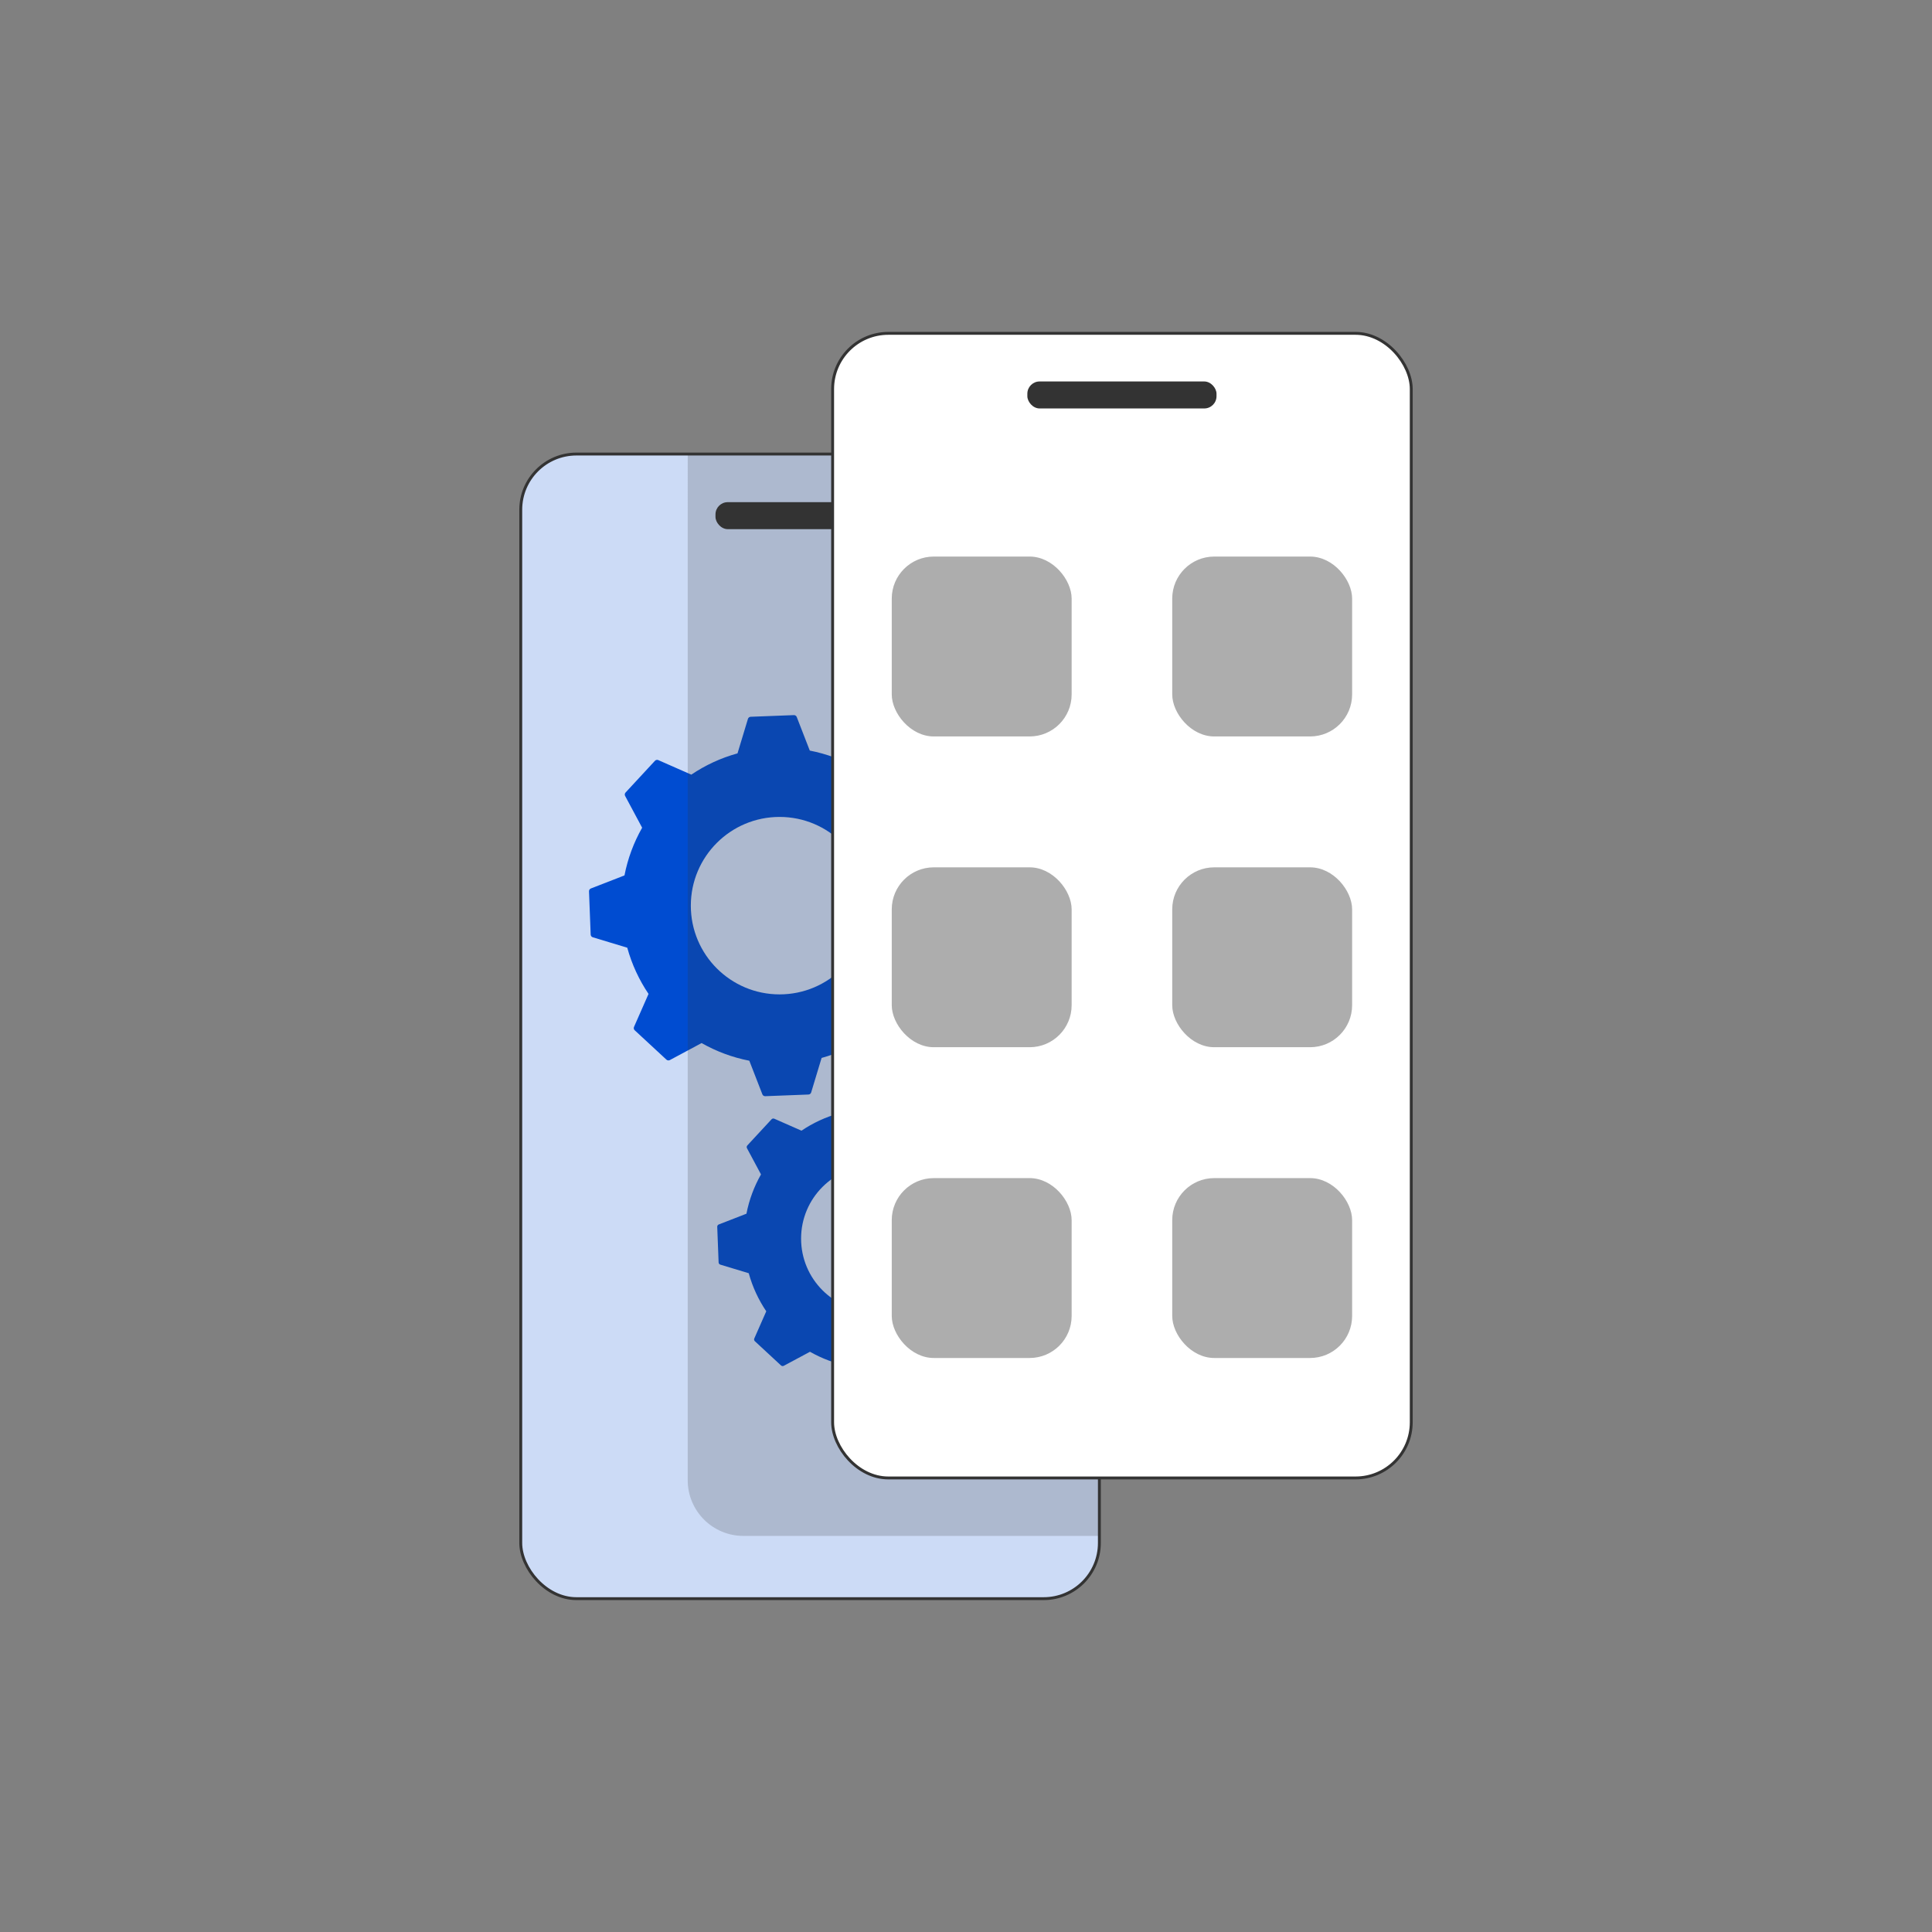
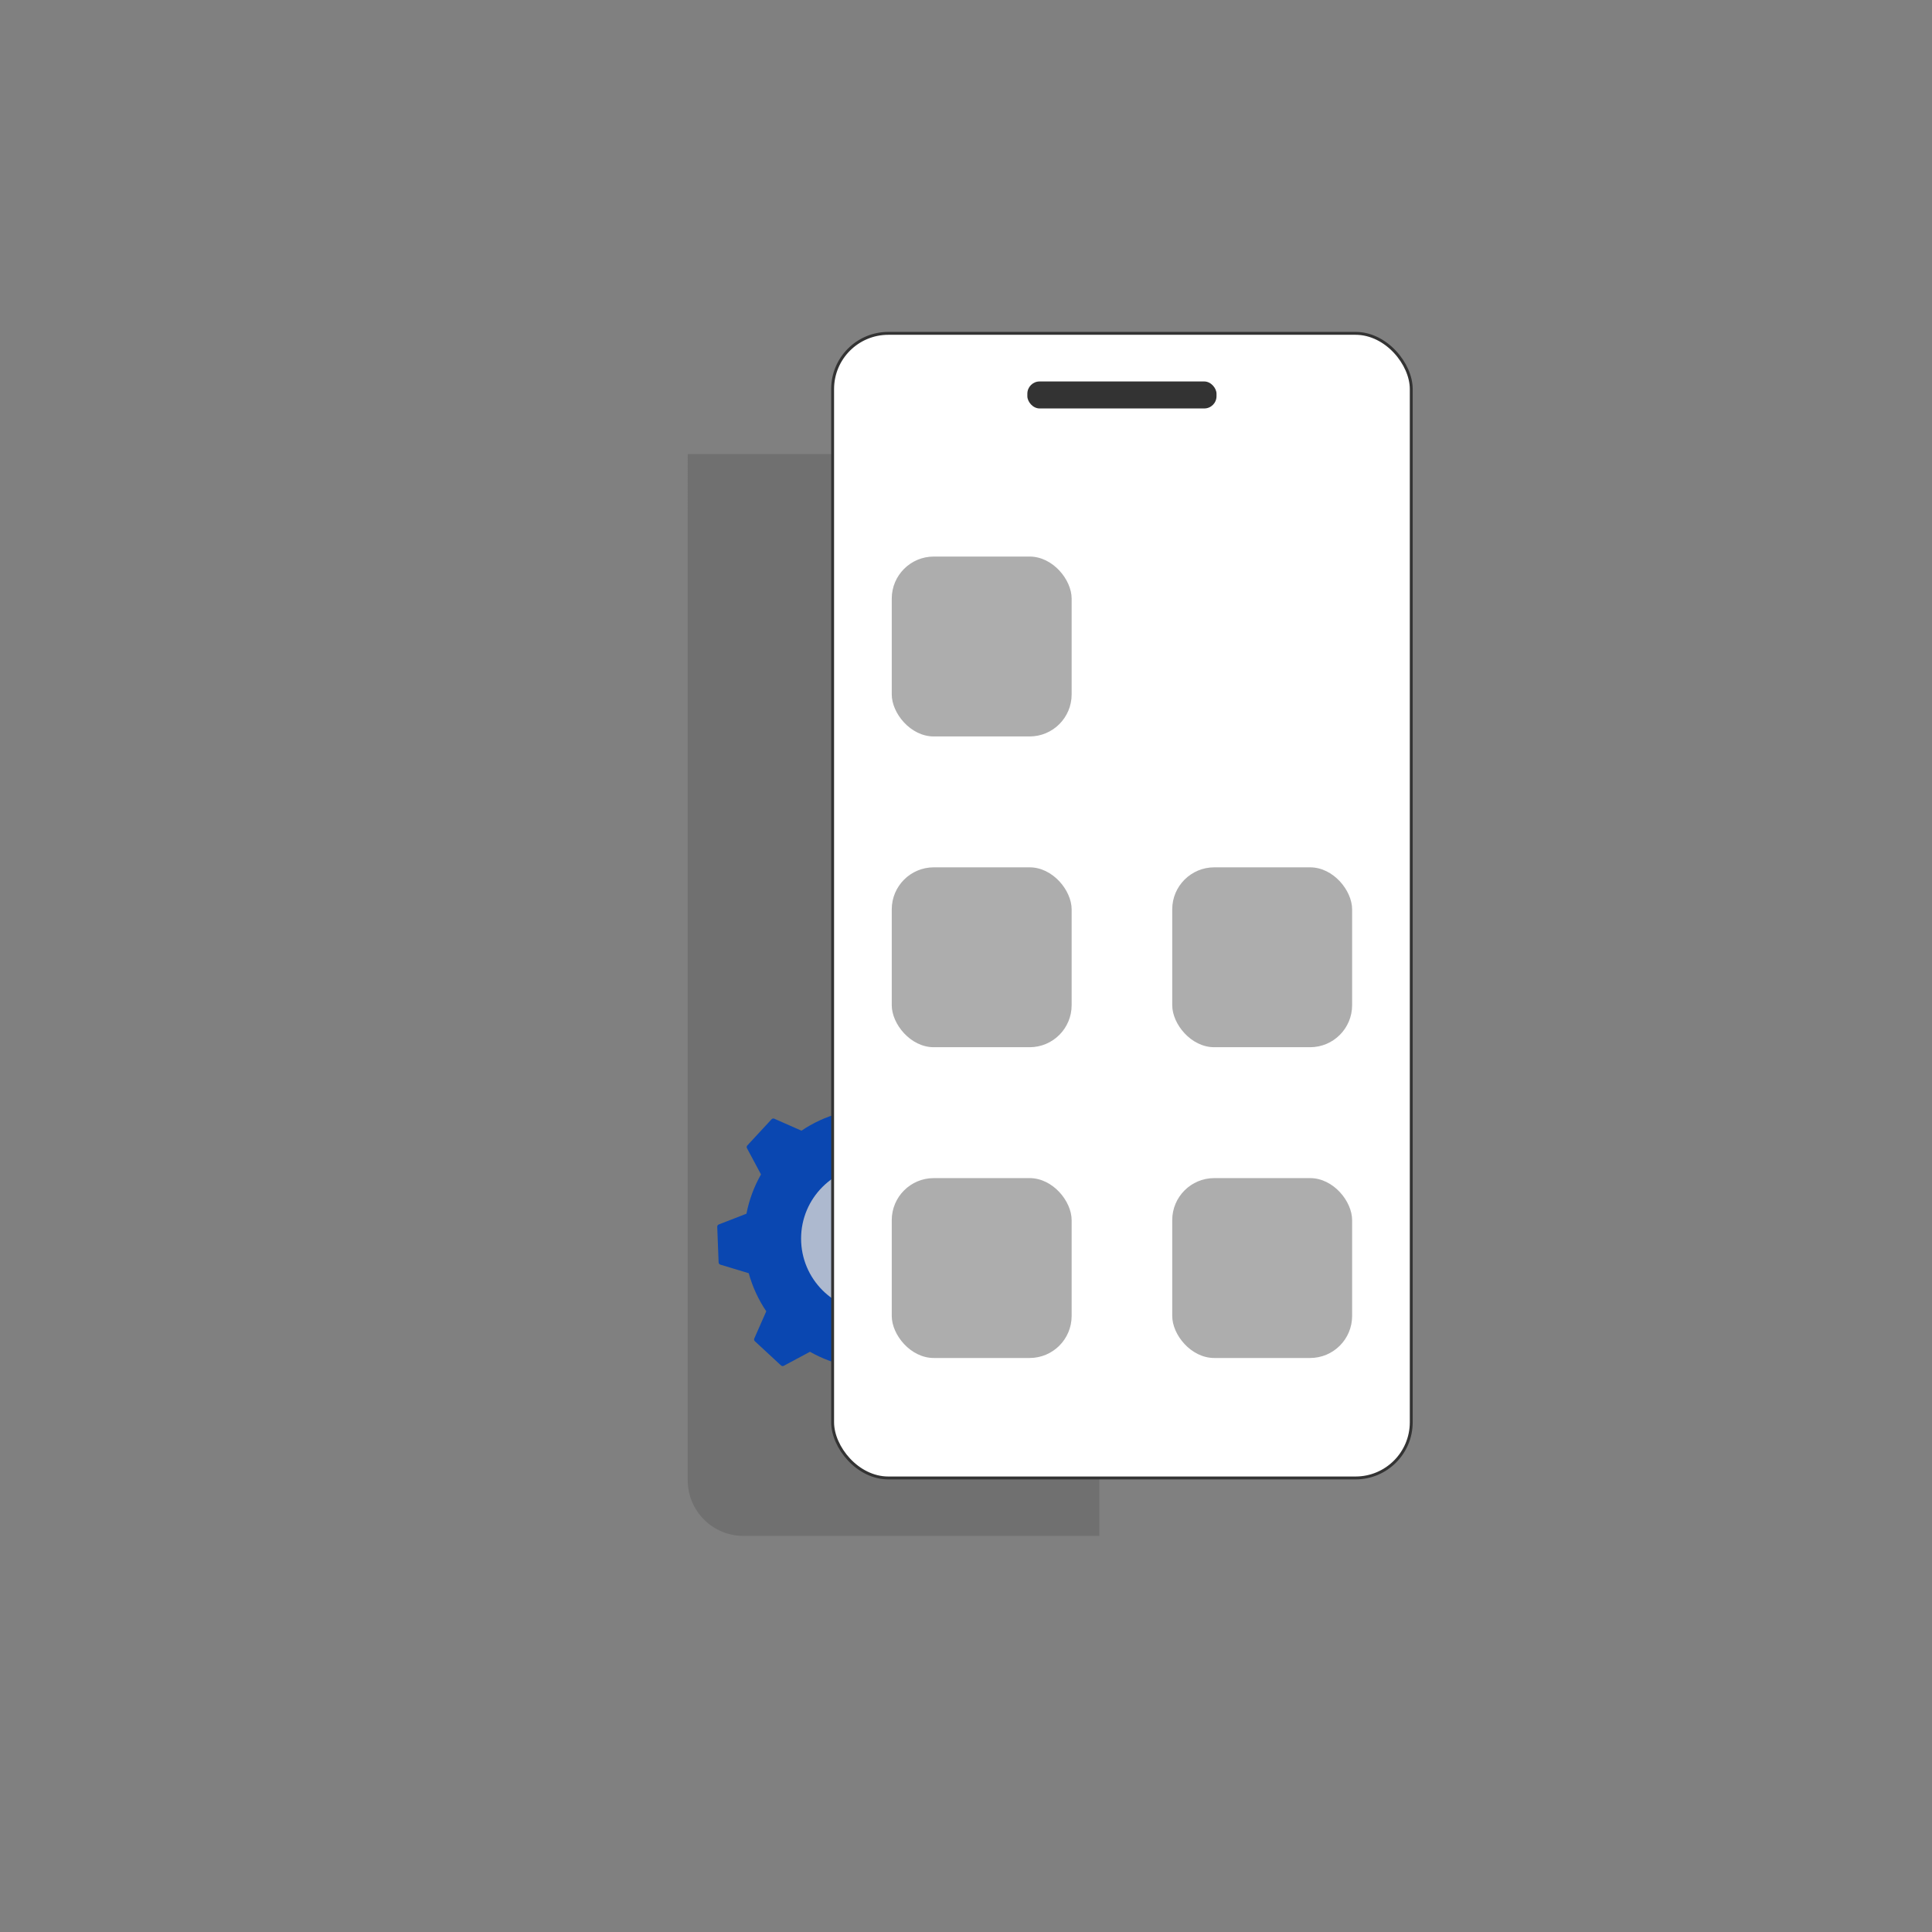
<svg xmlns="http://www.w3.org/2000/svg" id="Layer_1" data-name="Layer 1" viewBox="0 0 2000 2000">
  <rect x="0" y="0" width="2000" height="2000" fill="#808080" stroke="none" />
  <defs>
    <style>
      .cls-1 {
        fill: #004cd1;
      }

      .cls-2 {
        fill: #fff;
      }

      .cls-2, .cls-3 {
        stroke: #333;
        stroke-miterlimit: 10;
        stroke-width: 3px;
      }

      .cls-4, .cls-3 {
        fill: #ccdbf6;
      }

      .cls-5 {
        opacity: .2;
      }

      .cls-5, .cls-6 {
        fill: #333;
      }

      .cls-7 {
        fill: #adadad;
      }
    </style>
  </defs>
  <g>
    <g>
-       <rect class="cls-3" x="539.08" y="470.03" width="598.99" height="1184.89" rx="57.65" ry="57.65" />
-       <rect class="cls-6" x="740.67" y="519.84" width="195.82" height="27.94" rx="12.68" ry="12.68" />
-     </g>
+       </g>
    <g>
      <g>
-         <path class="cls-1" d="M924.1,778.12c-.96-.89-2.38-1.07-3.53-.45l-32.89,17.62c-15.15-8.61-31.78-14.87-49.39-18.29l-13.5-34.76c-.47-1.22-1.67-2-2.98-1.95l-44.73,1.72c-1.31.05-2.44.93-2.82,2.18l-10.79,35.7c-17.29,4.76-33.39,12.27-47.84,22.02l-34.15-15.04c-1.2-.53-2.6-.24-3.49.72l-30.41,32.84c-.89.96-1.07,2.38-.45,3.53l17.62,32.89c-8.61,15.15-14.87,31.78-18.29,49.39l-34.76,13.5c-1.22.47-2,1.67-1.95,2.98l1.72,44.73c.05,1.31.92,2.44,2.18,2.82l35.7,10.79c4.76,17.29,12.27,33.39,22.02,47.84l-15.04,34.15c-.53,1.2-.24,2.6.72,3.48l32.84,30.41c.96.89,2.38,1.07,3.53.45l32.89-17.62c15.15,8.61,31.78,14.87,49.39,18.29l13.5,34.76c.47,1.22,1.67,2,2.98,1.95l44.73-1.72c1.31-.05,2.44-.92,2.82-2.18l10.79-35.7c17.29-4.76,33.39-12.27,47.84-22.02l34.15,15.04c1.2.53,2.6.24,3.49-.72l30.41-32.84c.89-.96,1.07-2.38.45-3.53l-17.62-32.89c8.61-15.15,14.87-31.78,18.29-49.39l34.76-13.5c1.22-.47,2-1.67,1.95-2.98l-1.72-44.73c-.05-1.31-.92-2.44-2.18-2.82l-35.7-10.79c-4.76-17.29-12.27-33.39-22.02-47.84l15.04-34.15c.53-1.2.24-2.6-.72-3.49l-32.84-30.41Z" />
-         <circle class="cls-4" cx="806.99" cy="937.53" r="91.85" />
-       </g>
+         </g>
      <g>
        <path class="cls-1" d="M1001.4,1150.89c-.79-.73-1.96-.88-2.91-.37l-27.1,14.51c-12.48-7.09-26.18-12.25-40.68-15.06l-11.12-28.63c-.39-1-1.37-1.65-2.45-1.61l-36.84,1.42c-1.08.04-2.01.76-2.32,1.79l-8.89,29.4c-14.24,3.92-27.51,10.11-39.4,18.14l-28.13-12.39c-.99-.43-2.14-.2-2.87.6l-25.05,27.05c-.73.79-.88,1.96-.37,2.91l14.51,27.09c-7.09,12.48-12.25,26.18-15.06,40.68l-28.63,11.12c-1,.39-1.65,1.37-1.61,2.45l1.42,36.84c.04,1.08.76,2.01,1.79,2.32l29.4,8.89c3.92,14.24,10.11,27.51,18.14,39.4l-12.39,28.13c-.43.99-.2,2.14.6,2.87l27.05,25.05c.79.73,1.96.88,2.91.37l27.09-14.51c12.48,7.09,26.18,12.25,40.68,15.06l11.12,28.63c.39,1,1.37,1.65,2.45,1.61l36.84-1.42c1.08-.04,2.01-.76,2.32-1.79l8.89-29.4c14.24-3.92,27.51-10.11,39.4-18.14l28.13,12.39c.99.43,2.14.2,2.87-.6l25.05-27.05c.73-.79.88-1.96.37-2.91l-14.51-27.09c7.09-12.48,12.25-26.18,15.06-40.68l28.63-11.12c1-.39,1.65-1.37,1.61-2.45l-1.42-36.84c-.04-1.08-.76-2.01-1.79-2.32l-29.4-8.89c-3.92-14.24-10.11-27.51-18.14-39.4l12.39-28.13c.43-.99.2-2.14-.6-2.87l-27.05-25.05Z" />
        <circle class="cls-4" cx="904.94" cy="1282.19" r="75.66" />
      </g>
    </g>
  </g>
  <path class="cls-5" d="M1138.07,527.67v1062.3h-368.5c-31.83,0-57.64-25.81-57.64-57.64V470.03h368.5c31.83,0,57.64,25.81,57.64,57.64Z" />
  <rect class="cls-2" x="861.93" y="345.08" width="598.99" height="1184.89" rx="57.65" ry="57.65" />
  <rect class="cls-6" x="1063.51" y="394.89" width="195.82" height="27.94" rx="12.68" ry="12.68" />
  <rect class="cls-7" x="923.14" y="897.86" width="186.22" height="186.22" rx="43.5" ry="43.5" />
  <rect class="cls-7" x="1213.49" y="897.86" width="186.22" height="186.22" rx="43.5" ry="43.5" />
  <rect class="cls-7" x="923.14" y="1219.57" width="186.22" height="186.22" rx="43.5" ry="43.5" />
  <rect class="cls-7" x="1213.49" y="1219.57" width="186.22" height="186.22" rx="43.5" ry="43.5" />
  <rect class="cls-7" x="923.14" y="576.15" width="186.22" height="186.22" rx="43.5" ry="43.5" />
-   <rect class="cls-7" x="1213.49" y="576.15" width="186.22" height="186.22" rx="43.5" ry="43.5" />
</svg>